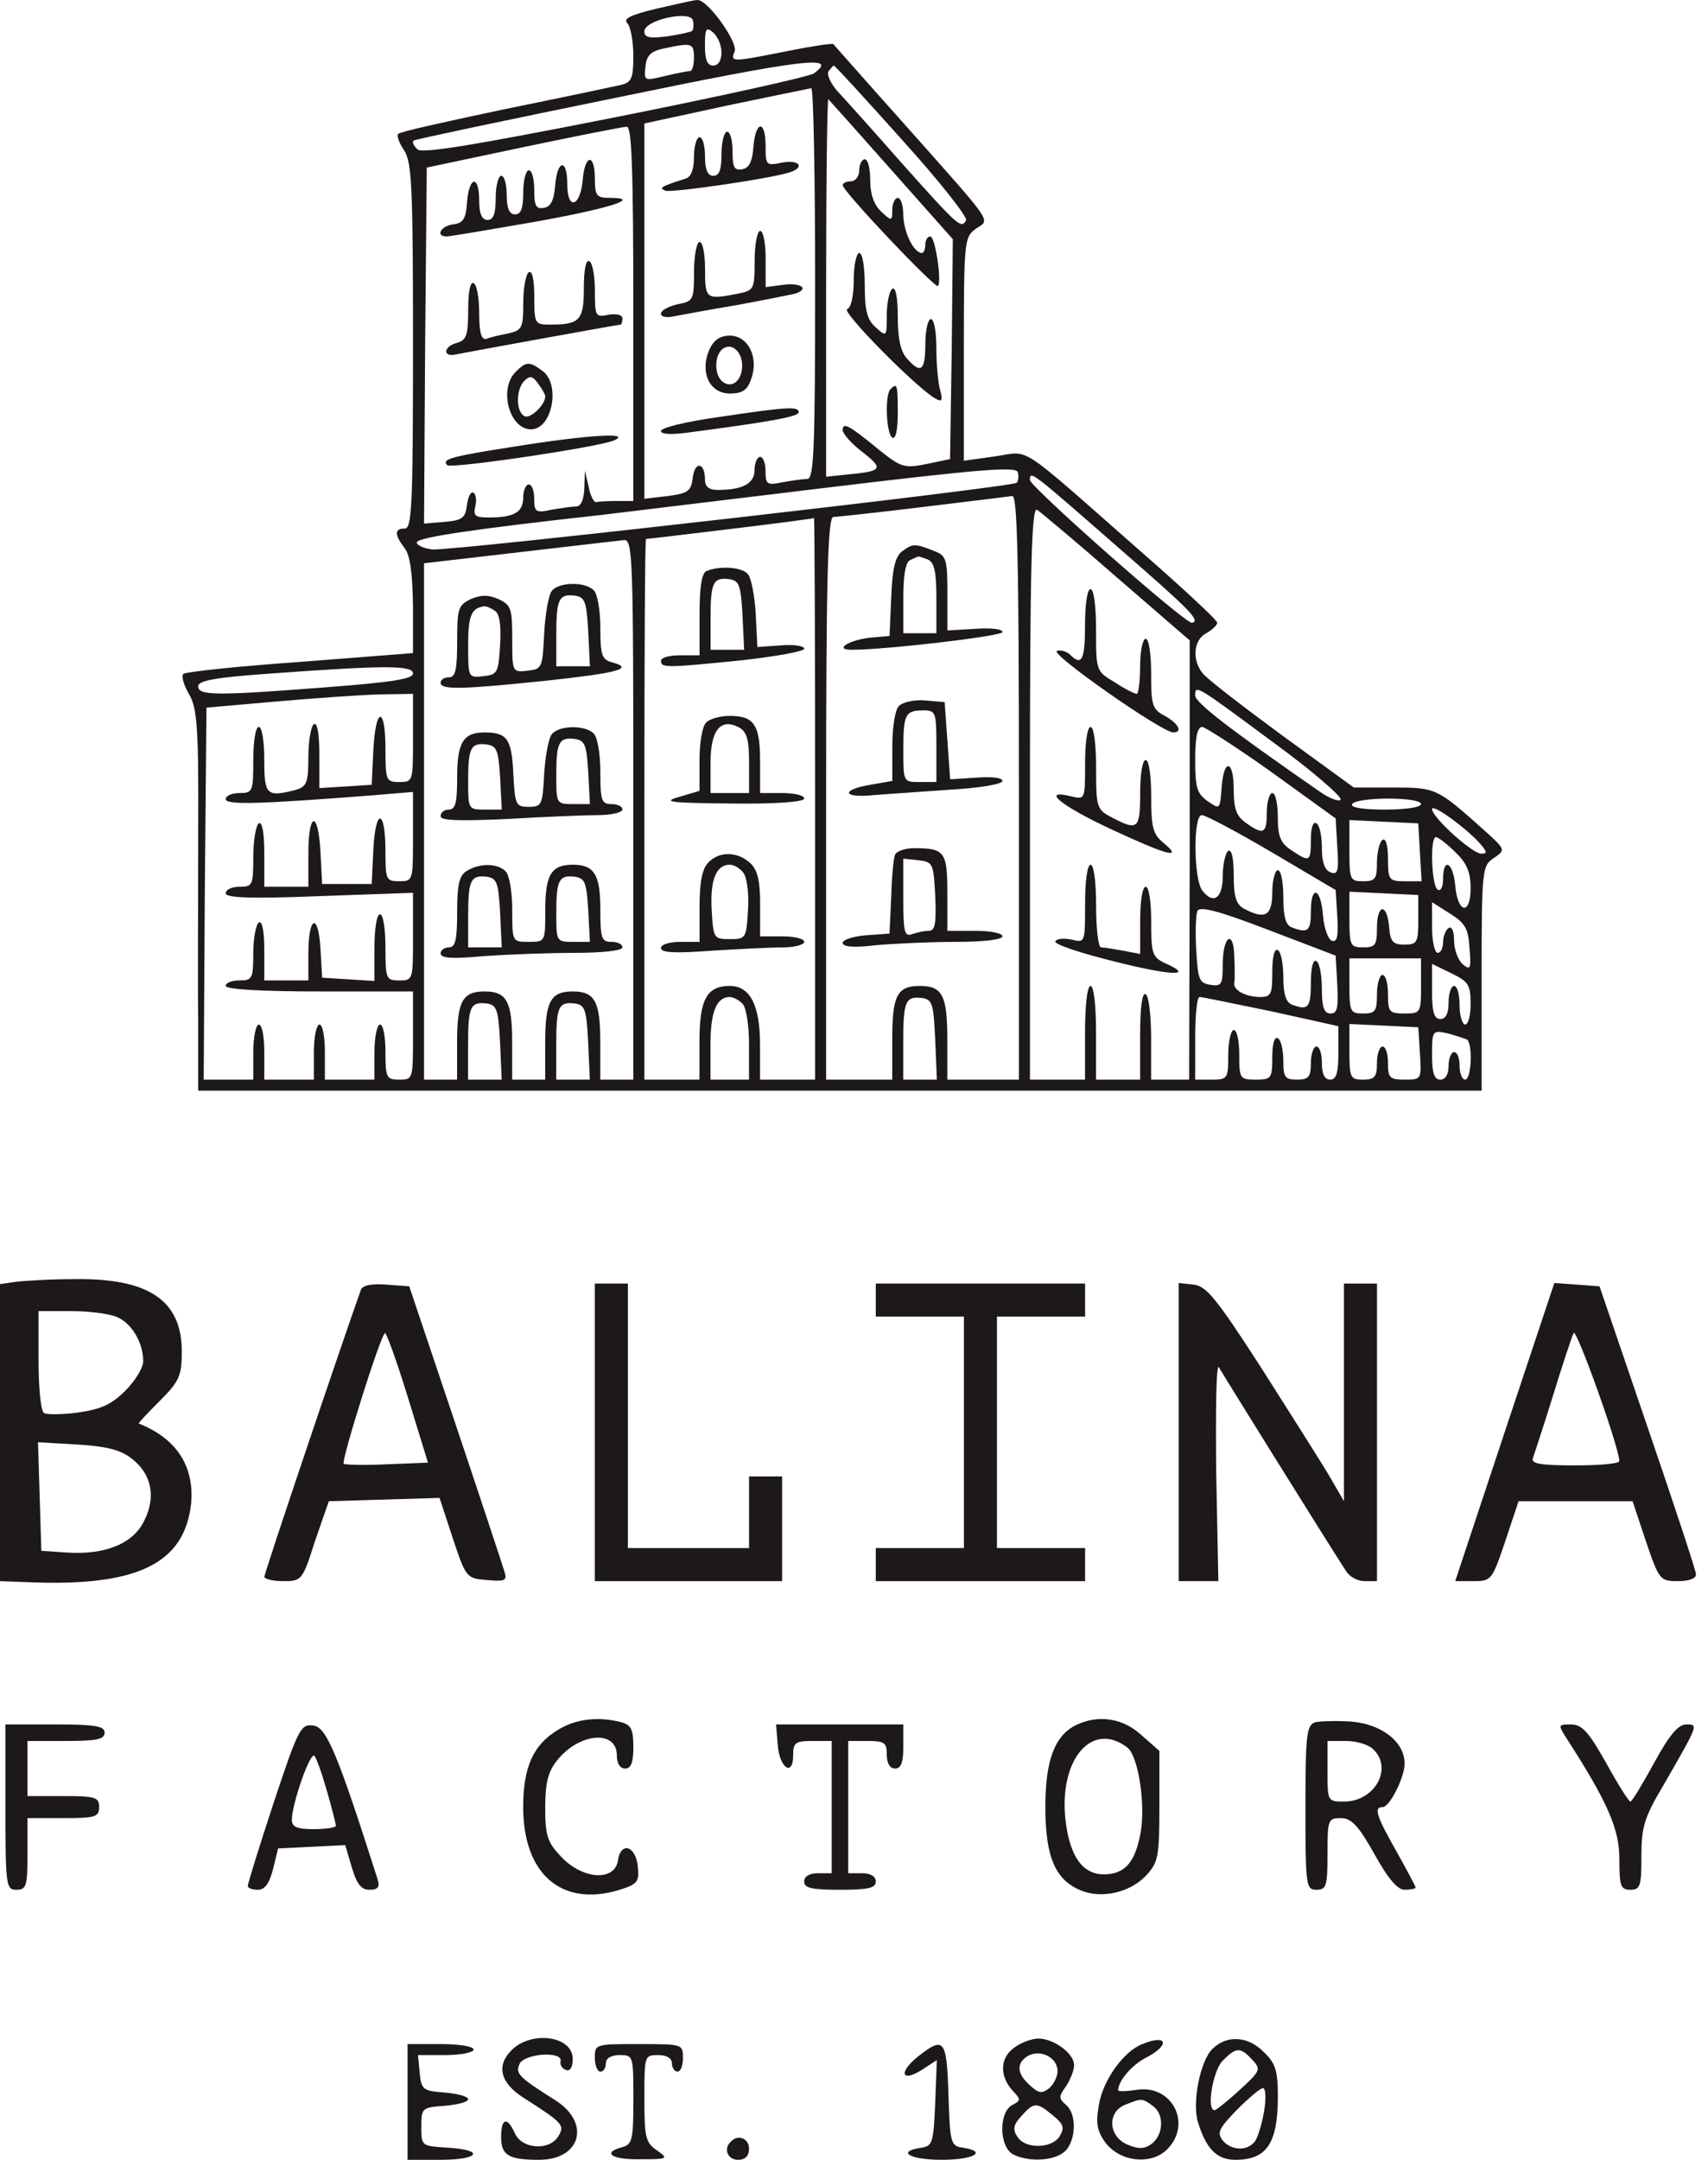
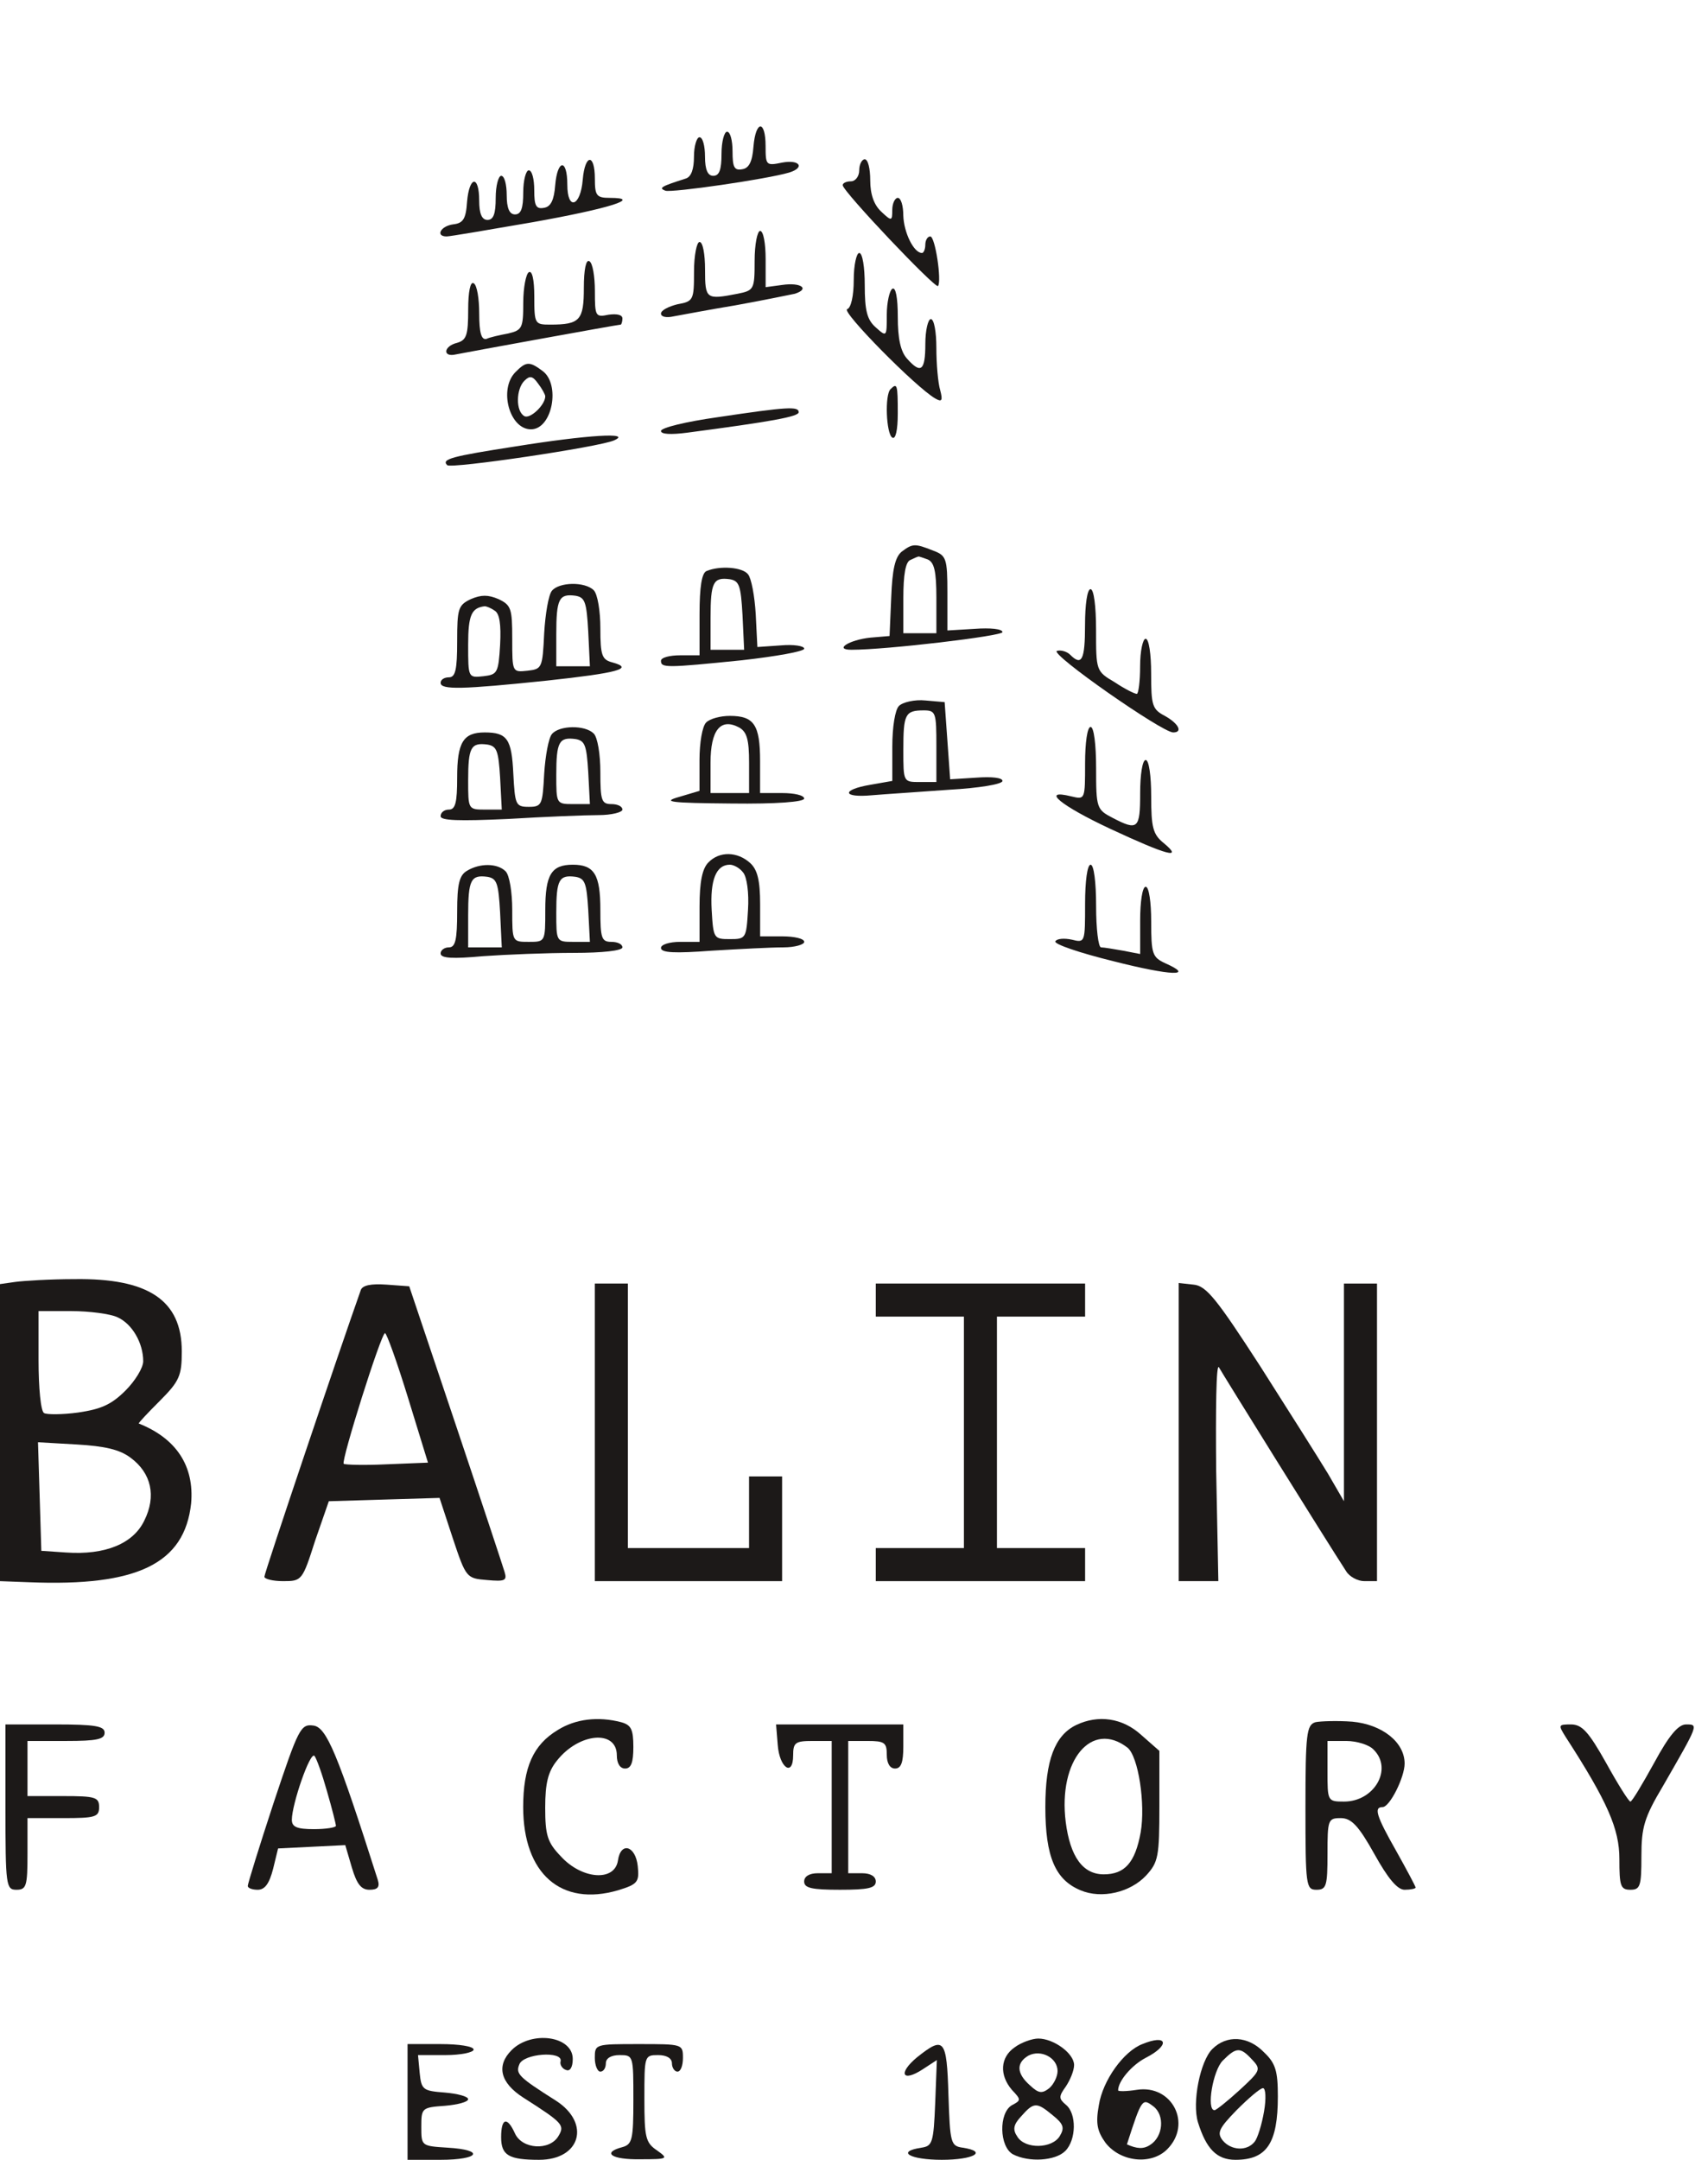
<svg xmlns="http://www.w3.org/2000/svg" width="72" height="91" viewBox="0 0 72 91" fill="none">
-   <path d="M27.65 0.372C26.582 0.628 26.257 0.79 26.443 0.976C26.582 1.115 26.698 1.742 26.698 2.346C26.698 3.298 26.629 3.461 26.188 3.577C25.886 3.646 23.68 4.111 21.288 4.598C18.873 5.109 16.853 5.55 16.784 5.643C16.714 5.713 16.83 6.038 17.039 6.34C17.364 6.851 17.41 7.896 17.41 14.606C17.41 21.27 17.364 22.269 17.062 22.269C16.621 22.269 16.621 22.524 17.062 23.105C17.294 23.407 17.387 24.15 17.41 25.543V27.517L12.65 27.888C10.027 28.074 7.797 28.306 7.728 28.399C7.635 28.492 7.751 28.863 7.96 29.235C8.308 29.815 8.378 30.581 8.355 35.086C8.355 37.942 8.331 41.541 8.355 43.097V45.953H35.406H62.457V41.216C62.457 36.619 62.48 36.479 62.968 36.154C63.479 35.806 63.479 35.806 62.527 34.947C60.576 33.205 60.53 33.182 58.742 33.182H57.07L54.005 30.953C52.333 29.722 50.824 28.561 50.685 28.352C50.243 27.795 50.313 26.959 50.847 26.681C51.103 26.541 51.312 26.332 51.312 26.239C51.312 26.123 49.802 24.73 47.968 23.128C42.79 18.577 43.463 19.018 41.954 19.227L40.63 19.413V14.699C40.63 10.125 40.654 9.985 41.141 9.637C41.745 9.219 41.977 9.567 38.099 5.202C36.497 3.414 35.174 1.905 35.127 1.858C35.104 1.812 34.198 1.951 33.154 2.16C30.808 2.625 30.785 2.625 30.971 2.16C31.11 1.766 29.81 -0.046 29.392 0.001C29.253 0.001 28.463 0.187 27.65 0.372ZM29.183 1.301C29.113 1.348 28.626 1.464 28.115 1.533C27.372 1.626 27.163 1.58 27.163 1.324C27.163 0.837 29.113 0.419 29.206 0.86C29.253 1.023 29.229 1.232 29.183 1.301ZM30.414 2.207C30.414 2.555 30.274 2.764 30.065 2.764C29.81 2.764 29.717 2.509 29.717 1.928C29.717 1.208 29.763 1.115 30.065 1.371C30.251 1.533 30.414 1.905 30.414 2.207ZM29.253 2.416C29.253 2.741 29.183 2.996 29.09 2.996C28.974 2.996 28.509 3.089 28.022 3.205C27.163 3.414 27.14 3.414 27.209 2.81C27.256 2.323 27.441 2.16 27.976 2.044C29.16 1.789 29.253 1.812 29.253 2.416ZM34.315 3.089C34.129 3.228 30.344 4.064 25.909 4.947C19.918 6.131 17.782 6.479 17.596 6.293C17.434 6.131 17.364 5.992 17.434 5.922C17.48 5.875 21.335 5.063 26.002 4.111C33.873 2.485 35.383 2.3 34.315 3.089ZM38.053 5.922C39.609 7.64 40.816 9.173 40.723 9.289C40.514 9.637 40.421 9.567 38.076 6.944C36.892 5.597 35.661 4.227 35.336 3.879C35.034 3.553 34.849 3.159 34.918 3.019C35.011 2.88 35.127 2.764 35.15 2.764C35.197 2.764 36.497 4.18 38.053 5.922ZM34.361 11.936C34.361 18.786 34.315 20.179 34.036 20.179C33.873 20.179 33.386 20.249 32.991 20.318C32.341 20.458 32.271 20.411 32.271 19.854C32.271 19.529 32.178 19.25 32.039 19.25C31.923 19.25 31.807 19.506 31.807 19.808C31.807 20.365 31.319 20.643 30.251 20.643C29.88 20.643 29.717 20.504 29.717 20.202C29.717 19.482 29.299 19.413 29.206 20.109C29.137 20.69 29.02 20.783 28.161 20.899L27.163 21.015V13.12V5.202L30.599 4.459C32.48 4.064 34.082 3.739 34.198 3.716C34.291 3.693 34.361 7.408 34.361 11.936ZM37.589 7.176L40.166 10.078L40.12 14.722L40.05 19.343L39.051 19.552C38.123 19.738 37.983 19.691 37.078 18.971C35.777 17.903 35.522 17.764 35.522 18.136C35.545 18.298 35.917 18.716 36.381 19.064C37.264 19.761 37.194 19.854 35.708 19.993L34.825 20.086V12.075C34.825 7.687 34.872 4.134 34.918 4.18C34.965 4.227 36.172 5.574 37.589 7.176ZM26.698 13.213V21.108H26.002C25.63 21.108 25.235 21.131 25.143 21.154C25.05 21.201 24.887 20.899 24.818 20.527L24.655 19.831L24.632 20.574C24.609 21.061 24.492 21.34 24.284 21.34C24.121 21.34 23.633 21.41 23.239 21.479C22.588 21.619 22.519 21.572 22.519 21.015C22.519 20.69 22.426 20.411 22.287 20.411C22.171 20.411 22.054 20.667 22.054 20.968C22.054 21.572 21.683 21.804 20.615 21.804C20.034 21.804 19.941 21.735 20.034 21.34C20.104 21.085 20.058 20.829 19.965 20.759C19.849 20.69 19.732 20.922 19.686 21.27C19.616 21.828 19.5 21.921 18.734 21.99L17.875 22.06L17.921 14.56L17.991 7.06L22.054 6.201C24.284 5.736 26.257 5.341 26.42 5.341C26.629 5.318 26.698 7.036 26.698 13.213ZM42.859 20.341C42.674 20.527 19.059 23.221 18.223 23.151C17.852 23.105 17.55 22.965 17.573 22.849C17.619 22.64 19.965 22.292 25.421 21.688C26.188 21.595 30.414 21.085 34.825 20.55C41.373 19.761 42.859 19.645 42.906 19.9C42.952 20.063 42.929 20.272 42.859 20.341ZM47.155 23.081C50.174 25.705 50.638 26.17 50.243 26.239C49.965 26.286 43.417 20.504 43.417 20.225C43.417 19.808 43.463 19.854 47.155 23.081ZM42.952 33.182V45.489H41.443H39.934V43.794C39.934 41.936 39.725 41.541 38.773 41.541C37.821 41.541 37.612 41.936 37.612 43.794V45.489H36.219H34.825V33.647C34.825 24.335 34.895 21.804 35.127 21.781C35.267 21.781 36.985 21.595 38.889 21.363C40.816 21.131 42.511 20.922 42.674 20.899C42.883 20.876 42.952 23.476 42.952 33.182ZM47.062 24.312L50.151 26.982V36.224L50.127 45.489H49.338H48.525V43.77C48.525 42.818 48.432 41.959 48.293 41.89C48.154 41.797 48.061 42.424 48.061 43.608V45.489H47.132H46.203V43.515C46.203 42.354 46.11 41.541 45.971 41.541C45.832 41.541 45.739 42.354 45.739 43.515V45.489H44.578H43.417V33.391C43.417 23.801 43.486 21.34 43.719 21.479C43.858 21.572 45.39 22.849 47.062 24.312ZM34.361 33.647V45.489H33.2H32.039V44.026C32.039 42.354 31.621 41.541 30.762 41.541C29.787 41.541 29.485 42.122 29.485 43.886V45.489H28.324H27.163V34.111C27.163 27.842 27.186 22.733 27.232 22.71C27.256 22.71 28.858 22.524 30.762 22.292C32.689 22.06 34.268 21.851 34.315 21.828C34.338 21.828 34.361 27.122 34.361 33.647ZM26.698 34.111V45.489H26.002H25.305V43.91C25.305 42.191 25.073 41.773 24.144 41.773C23.215 41.773 22.983 42.191 22.983 43.91V45.489H22.287H21.59V43.91C21.59 42.191 21.358 41.773 20.429 41.773C19.5 41.773 19.268 42.191 19.268 43.91V45.489H18.571H17.875V34.622V23.732L21.892 23.267C24.075 23.012 26.071 22.78 26.304 22.756C26.675 22.733 26.698 23.43 26.698 34.111ZM17.41 28.376C17.41 28.608 16.505 28.747 13.765 28.956C8.982 29.328 8.355 29.304 8.355 28.91C8.355 28.677 9.098 28.538 11.443 28.376C16.226 28.027 17.41 28.027 17.41 28.376ZM53.703 31.301C55.329 32.486 56.583 33.577 56.513 33.693C56.443 33.786 56.048 33.647 55.654 33.368C51.869 30.744 50.383 29.606 50.383 29.304C50.383 28.84 50.383 28.84 53.703 31.301ZM17.41 31.092C17.41 32.927 17.41 32.95 16.83 32.95C16.273 32.95 16.249 32.88 16.249 31.557C16.249 29.722 15.831 29.769 15.739 31.603L15.669 33.066L14.578 33.136L13.463 33.205V31.789C13.463 30.907 13.37 30.419 13.231 30.512C13.115 30.581 12.999 31.209 12.999 31.882C12.999 32.973 12.929 33.136 12.488 33.275C11.234 33.6 11.141 33.507 11.141 32.021C11.141 31.255 11.048 30.628 10.909 30.628C10.77 30.628 10.677 31.255 10.677 32.021C10.677 33.345 10.653 33.414 10.096 33.414C9.771 33.414 9.516 33.531 9.516 33.67C9.516 33.925 10.955 33.879 15.739 33.507L17.41 33.368V35.249C17.41 37.106 17.41 37.13 16.83 37.13C16.273 37.13 16.249 37.06 16.249 35.876C16.249 34.065 15.831 34.018 15.739 35.783L15.669 37.246H14.624H13.579L13.509 35.899C13.417 34.134 12.999 34.181 12.999 35.968V37.362H12.07H11.141V35.945C11.141 35.086 11.048 34.599 10.909 34.691C10.793 34.761 10.677 35.411 10.677 36.108C10.677 37.292 10.653 37.362 10.096 37.362C9.771 37.362 9.516 37.478 9.516 37.64C9.516 37.826 10.56 37.873 13.463 37.757L17.41 37.617V39.452C17.41 41.286 17.41 41.309 16.83 41.309C16.273 41.309 16.249 41.239 16.249 39.916C16.249 39.15 16.157 38.523 16.017 38.523C15.878 38.523 15.785 39.15 15.785 39.939V41.332L14.694 41.263L13.579 41.193L13.509 39.962C13.417 38.43 12.999 38.592 12.999 40.171V41.309H12.07H11.141V40.009C11.141 39.219 11.048 38.778 10.909 38.871C10.793 38.941 10.677 39.521 10.677 40.171C10.677 41.239 10.63 41.309 10.096 41.309C9.771 41.309 9.516 41.402 9.516 41.541C9.516 41.681 10.979 41.773 13.463 41.773H17.41V43.631C17.41 45.465 17.41 45.489 16.83 45.489C16.296 45.489 16.249 45.419 16.249 44.328C16.249 43.678 16.157 43.167 16.017 43.167C15.901 43.167 15.785 43.678 15.785 44.328V45.489H14.74H13.695V44.328C13.695 43.678 13.602 43.167 13.463 43.167C13.347 43.167 13.231 43.678 13.231 44.328V45.489H12.186H11.141V44.328C11.141 43.678 11.048 43.167 10.909 43.167C10.793 43.167 10.677 43.678 10.677 44.328V45.489H9.632H8.587L8.633 37.64L8.703 29.815L11.605 29.56C13.208 29.421 15.158 29.281 15.971 29.258L17.41 29.235V31.092ZM53.633 32.555L56.304 34.483L56.373 35.69C56.443 36.688 56.397 36.874 56.095 36.758C55.839 36.665 55.723 36.317 55.723 35.736C55.723 35.225 55.63 34.761 55.491 34.691C55.352 34.599 55.259 34.877 55.259 35.365C55.259 36.317 55.212 36.34 54.446 35.829C53.982 35.527 53.866 35.249 53.866 34.436C53.866 33.879 53.773 33.414 53.633 33.414C53.517 33.414 53.401 33.786 53.401 34.227C53.401 35.133 53.262 35.202 52.519 34.668C52.124 34.39 52.008 34.088 52.008 33.275C52.008 31.998 51.59 31.928 51.497 33.182C51.428 34.111 51.428 34.111 50.917 33.763C50.452 33.438 50.383 33.182 50.383 31.998C50.383 31.046 50.476 30.628 50.685 30.628C50.824 30.651 52.171 31.51 53.633 32.555ZM59.903 33.879C59.903 34.018 59.23 34.111 58.37 34.111C57.418 34.111 56.907 34.018 57 33.879C57.07 33.739 57.767 33.647 58.533 33.647C59.299 33.647 59.903 33.739 59.903 33.879ZM62.457 35.62C62.689 35.899 62.689 35.968 62.434 35.968C62.039 35.945 60.367 34.436 60.367 34.088C60.367 33.832 61.923 34.97 62.457 35.62ZM53.633 35.922L56.304 37.501L56.373 38.616C56.42 39.452 56.373 39.707 56.141 39.637C55.979 39.568 55.816 39.103 55.77 38.569C55.677 37.385 55.259 37.269 55.259 38.407C55.259 39.219 55.143 39.335 54.469 39.08C54.191 38.987 54.098 38.616 54.098 37.803C54.098 37.176 54.005 36.665 53.866 36.665C53.75 36.665 53.633 37.083 53.633 37.594C53.633 38.592 53.332 38.755 52.449 38.291C52.101 38.105 52.008 37.78 52.008 36.874C52.008 36.154 51.915 35.76 51.776 35.852C51.66 35.922 51.544 36.41 51.544 36.921C51.544 37.849 51.149 38.128 50.685 37.524C50.313 37.06 50.29 34.343 50.661 34.343C50.824 34.343 52.171 35.063 53.633 35.922ZM59.856 35.899L59.926 37.13H59.23C58.556 37.13 58.51 37.083 58.51 36.178C58.51 35.62 58.417 35.295 58.278 35.388C58.161 35.458 58.045 35.899 58.045 36.34C58.045 37.037 57.976 37.13 57.465 37.13C56.907 37.13 56.884 37.06 56.884 35.852V34.552L58.347 34.622L59.787 34.691L59.856 35.899ZM61.343 35.899C61.83 36.363 61.993 36.735 61.993 37.431C61.993 38.592 61.435 38.476 61.343 37.292C61.25 36.317 60.832 36.108 60.832 37.037C60.832 37.362 60.739 37.571 60.599 37.478C60.344 37.315 60.274 35.272 60.53 35.272C60.623 35.272 60.994 35.551 61.343 35.899ZM59.787 38.755C59.787 39.707 59.74 39.8 59.206 39.8C58.719 39.8 58.603 39.684 58.556 39.034C58.463 38.035 58.045 38.082 58.045 39.103C58.045 39.823 57.976 39.916 57.465 39.916C56.931 39.916 56.884 39.846 56.884 38.755V37.571L58.347 37.64L59.787 37.71V38.755ZM56.373 41.495C56.42 42.47 56.373 42.702 56.095 42.702C55.816 42.702 55.723 42.447 55.723 41.681C55.723 41.1 55.63 40.566 55.491 40.496C55.352 40.404 55.259 40.775 55.259 41.402C55.259 42.47 55.143 42.586 54.469 42.331C54.214 42.238 54.098 41.89 54.098 41.193C54.098 40.636 54.005 40.102 53.866 40.032C53.726 39.939 53.633 40.311 53.633 40.938C53.633 41.89 53.587 42.006 53.123 42.006C52.496 42.006 51.962 41.704 52.031 41.402C52.055 41.286 52.055 40.798 52.031 40.311C52.008 39.127 51.544 39.428 51.544 40.636C51.544 41.472 51.497 41.565 51.033 41.495C50.545 41.425 50.499 41.263 50.429 40.055C50.383 39.312 50.406 38.546 50.476 38.383C50.569 38.174 51.335 38.36 53.448 39.173L56.304 40.264L56.373 41.495ZM61.946 39.939C62.016 40.822 61.993 40.891 61.668 40.636C61.459 40.45 61.296 40.009 61.296 39.637C61.296 39.243 61.203 39.01 61.064 39.103C60.948 39.173 60.832 39.452 60.832 39.707C60.832 39.939 60.739 40.148 60.599 40.148C60.483 40.148 60.367 39.66 60.367 39.08V38.012L61.134 38.499C61.761 38.894 61.9 39.127 61.946 39.939ZM59.903 41.541C59.903 42.679 59.88 42.702 59.206 42.702C58.556 42.702 58.51 42.633 58.51 41.89C58.51 41.449 58.417 41.077 58.278 41.077C58.161 41.077 58.045 41.449 58.045 41.89C58.045 42.609 57.976 42.702 57.465 42.702C56.931 42.702 56.884 42.633 56.884 41.541V40.38H58.394H59.903V41.541ZM61.993 42.284C61.993 42.772 61.9 43.167 61.761 43.167C61.644 43.167 61.528 42.795 61.528 42.354C61.528 41.913 61.435 41.541 61.296 41.541C61.18 41.541 61.064 41.843 61.064 42.238C61.064 42.702 60.948 42.934 60.716 42.934C60.46 42.934 60.367 42.656 60.367 41.773V40.612L61.18 41.007C61.9 41.356 61.993 41.495 61.993 42.284ZM31.296 42.284C31.459 42.447 31.575 43.19 31.575 44.026V45.489H30.762H29.949V44.026C29.949 42.633 30.205 42.006 30.762 42.006C30.901 42.006 31.133 42.122 31.296 42.284ZM39.423 43.794L39.493 45.489H38.773H38.076V43.91C38.076 42.168 38.169 41.959 38.889 42.052C39.307 42.122 39.353 42.308 39.423 43.794ZM53.587 42.609L56.42 43.236V44.374C56.42 45.21 56.327 45.489 56.072 45.489C55.839 45.489 55.723 45.257 55.723 44.792C55.723 44.397 55.63 44.096 55.491 44.096C55.375 44.096 55.259 44.397 55.259 44.792C55.259 45.373 55.166 45.489 54.678 45.489C54.168 45.489 54.098 45.396 54.098 44.699C54.098 44.258 54.005 43.817 53.866 43.747C53.726 43.654 53.633 43.979 53.633 44.537C53.633 45.442 53.587 45.489 52.937 45.489C52.264 45.489 52.24 45.442 52.24 44.444C52.24 43.863 52.148 43.399 52.008 43.399C51.892 43.399 51.776 43.863 51.776 44.444C51.776 45.442 51.753 45.489 51.079 45.489H50.383V43.747C50.383 42.795 50.452 42.006 50.569 42.006C50.661 42.006 52.008 42.284 53.587 42.609ZM21.079 43.91L21.149 45.489H20.429H19.732V44.026C19.732 42.401 19.825 42.191 20.545 42.284C20.94 42.354 21.009 42.54 21.079 43.91ZM24.794 43.91L24.864 45.489H24.144H23.448V44.026C23.448 42.401 23.541 42.191 24.26 42.284C24.655 42.354 24.725 42.54 24.794 43.91ZM59.856 44.374C59.926 45.465 59.926 45.489 59.23 45.489C58.579 45.489 58.51 45.419 58.51 44.792C58.51 44.397 58.417 44.096 58.278 44.096C58.161 44.096 58.045 44.397 58.045 44.792C58.045 45.373 57.952 45.489 57.465 45.489C56.931 45.489 56.884 45.419 56.884 44.328V43.144L58.347 43.213L59.787 43.283L59.856 44.374ZM61.83 43.794C62.086 43.933 62.039 45.489 61.761 45.489C61.644 45.489 61.528 45.233 61.528 44.908C61.528 44.583 61.435 44.328 61.296 44.328C61.18 44.328 61.064 44.583 61.064 44.908C61.064 45.28 60.925 45.489 60.716 45.489C60.46 45.489 60.367 45.21 60.367 44.444C60.367 43.422 60.391 43.399 61.017 43.538C61.366 43.631 61.714 43.747 61.83 43.794Z" fill="#1C1918" />
  <path d="M31.762 6.177C31.716 6.804 31.576 7.083 31.298 7.129C30.949 7.199 30.88 7.037 30.88 6.386C30.88 5.922 30.787 5.55 30.648 5.55C30.531 5.55 30.415 5.968 30.415 6.479C30.415 7.153 30.323 7.408 30.067 7.408C29.835 7.408 29.719 7.153 29.719 6.595C29.719 6.154 29.626 5.783 29.486 5.783C29.37 5.783 29.254 6.154 29.254 6.595C29.254 7.129 29.138 7.454 28.906 7.524C27.884 7.849 27.745 7.919 28.047 8.035C28.326 8.128 32.343 7.547 33.271 7.269C33.945 7.06 33.713 6.711 32.969 6.851C32.296 6.99 32.273 6.967 32.273 6.154C32.273 5.04 31.855 5.063 31.762 6.177Z" fill="#1C1918" />
  <path d="M31.811 10.984C31.811 12.191 31.788 12.238 31.091 12.377C29.767 12.633 29.721 12.61 29.721 11.356C29.721 10.706 29.628 10.195 29.489 10.195C29.373 10.195 29.256 10.752 29.256 11.448C29.256 12.633 29.233 12.702 28.56 12.819C28.188 12.911 27.863 13.074 27.863 13.213C27.863 13.352 28.096 13.399 28.397 13.329C28.676 13.283 29.86 13.051 30.998 12.865C32.159 12.656 33.273 12.424 33.506 12.377C34.156 12.168 33.761 11.89 32.972 12.006L32.275 12.099V10.914C32.275 10.264 32.182 9.73 32.043 9.73C31.927 9.73 31.811 10.287 31.811 10.984Z" fill="#1C1918" />
-   <path d="M29.906 14.723C29.488 15.675 29.906 16.58 30.765 16.58C31.299 16.58 31.508 16.441 31.67 15.953C31.995 15.048 31.531 14.142 30.765 14.142C30.347 14.142 30.091 14.328 29.906 14.723ZM31.229 15.048C31.415 15.651 31.113 16.278 30.672 16.185C29.999 16.046 30.045 14.606 30.742 14.606C30.927 14.606 31.136 14.792 31.229 15.048Z" fill="#1C1918" />
  <path d="M30.255 17.578C28.931 17.764 27.863 18.02 27.863 18.159C27.863 18.298 28.281 18.321 28.978 18.229C32.507 17.764 33.668 17.555 33.668 17.369C33.668 17.114 33.204 17.137 30.255 17.578Z" fill="#1C1918" />
  <path d="M36.22 7.176C36.22 7.431 36.057 7.64 35.872 7.64C35.686 7.64 35.523 7.71 35.523 7.803C35.547 8.082 39.424 12.168 39.541 12.052C39.703 11.843 39.424 9.962 39.215 9.962C39.099 9.962 39.006 10.125 39.006 10.311C39.006 10.496 38.937 10.659 38.867 10.659C38.519 10.659 38.101 9.8 38.078 9.08C38.078 8.685 37.985 8.337 37.845 8.337C37.729 8.337 37.613 8.569 37.613 8.848C37.613 9.312 37.59 9.336 37.149 8.918C36.847 8.639 36.684 8.198 36.684 7.594C36.684 7.106 36.592 6.712 36.452 6.712C36.336 6.712 36.22 6.921 36.22 7.176Z" fill="#1C1918" />
  <path d="M35.989 11.797C35.989 12.47 35.873 12.981 35.71 13.027C35.455 13.12 38.612 16.325 39.425 16.789C39.704 16.951 39.75 16.882 39.634 16.441C39.541 16.139 39.472 15.326 39.472 14.653C39.472 14.003 39.379 13.445 39.239 13.445C39.123 13.445 39.007 13.91 39.007 14.49C39.007 15.628 38.821 15.767 38.241 15.117C37.962 14.815 37.846 14.258 37.846 13.352C37.846 12.517 37.753 12.075 37.614 12.168C37.498 12.238 37.382 12.749 37.382 13.26C37.382 14.188 37.382 14.212 36.917 13.794C36.546 13.469 36.453 13.074 36.453 12.006C36.453 11.263 36.36 10.659 36.221 10.659C36.105 10.659 35.989 11.17 35.989 11.797Z" fill="#1C1918" />
  <path d="M37.543 16.394C37.288 16.626 37.357 18.275 37.613 18.437C37.752 18.53 37.845 18.135 37.845 17.416C37.845 16.208 37.822 16.115 37.543 16.394Z" fill="#1C1918" />
  <path d="M24.565 7.571C24.472 8.709 23.915 8.894 23.915 7.78C23.915 6.665 23.497 6.712 23.404 7.803C23.357 8.43 23.218 8.709 22.939 8.755C22.591 8.825 22.521 8.662 22.521 8.012C22.521 7.548 22.429 7.176 22.289 7.176C22.173 7.176 22.057 7.594 22.057 8.105C22.057 8.778 21.964 9.034 21.709 9.034C21.477 9.034 21.36 8.778 21.36 8.221C21.36 7.78 21.268 7.408 21.128 7.408C21.012 7.408 20.896 7.826 20.896 8.337C20.896 9.01 20.803 9.266 20.548 9.266C20.316 9.266 20.2 9.01 20.2 8.453C20.2 7.362 19.782 7.408 19.689 8.5C19.642 9.219 19.526 9.405 19.108 9.452C18.574 9.521 18.342 9.962 18.829 9.962C18.969 9.962 20.594 9.684 22.475 9.359C25.726 8.778 27.096 8.337 25.703 8.337C25.145 8.337 25.076 8.244 25.076 7.524C25.076 6.456 24.658 6.479 24.565 7.571Z" fill="#1C1918" />
  <path d="M24.612 12.122C24.612 13.492 24.45 13.677 23.196 13.677C22.546 13.677 22.523 13.654 22.523 12.493C22.523 11.773 22.43 11.379 22.29 11.472C22.174 11.541 22.058 12.122 22.058 12.749C22.058 13.817 22.012 13.91 21.431 14.049C21.06 14.119 20.642 14.211 20.502 14.281C20.294 14.328 20.201 14.026 20.201 13.213C20.201 12.586 20.108 12.006 19.968 11.936C19.829 11.843 19.736 12.284 19.736 13.05C19.736 14.119 19.666 14.328 19.272 14.444C18.691 14.583 18.645 15.071 19.225 14.931C19.69 14.838 26.052 13.677 26.168 13.677C26.191 13.677 26.238 13.561 26.238 13.422C26.238 13.259 26.006 13.213 25.657 13.259C25.1 13.376 25.077 13.329 25.077 12.261C25.077 11.657 24.984 11.077 24.845 11.007C24.705 10.914 24.612 11.355 24.612 12.122Z" fill="#1C1918" />
  <path d="M21.732 15.675C21.012 16.394 21.476 18.089 22.382 18.089C23.287 18.089 23.636 16.185 22.869 15.628C22.312 15.21 22.173 15.233 21.732 15.675ZM22.985 16.696C22.985 17.068 22.335 17.671 22.103 17.532C21.732 17.323 21.755 16.394 22.103 16.046C22.335 15.814 22.451 15.837 22.684 16.162C22.846 16.371 22.985 16.627 22.985 16.696Z" fill="#1C1918" />
  <path d="M21.731 18.809C19.038 19.227 18.596 19.343 18.852 19.599C19.014 19.761 25.284 18.832 25.887 18.554C26.677 18.206 24.773 18.322 21.731 18.809Z" fill="#1C1918" />
  <path d="M38.01 23.244C37.731 23.476 37.615 23.987 37.569 25.171L37.499 26.797L36.686 26.866C35.804 26.959 35.13 27.377 35.897 27.377C37.383 27.377 42.259 26.797 42.259 26.634C42.259 26.495 41.725 26.448 41.098 26.495L39.937 26.564V24.985C39.937 23.522 39.891 23.406 39.333 23.197C38.567 22.895 38.474 22.895 38.01 23.244ZM39.101 23.569C39.38 23.685 39.473 24.056 39.473 25.194V26.68H38.776H38.08V25.194C38.08 24.219 38.172 23.662 38.381 23.592C38.521 23.522 38.683 23.453 38.706 23.453C38.73 23.43 38.892 23.499 39.101 23.569Z" fill="#1C1918" />
  <path d="M37.894 29.745C37.731 29.908 37.615 30.628 37.615 31.464V32.903L36.686 33.066C35.456 33.275 35.502 33.623 36.756 33.507C37.29 33.461 38.753 33.368 40.007 33.275C41.261 33.205 42.259 33.043 42.259 32.903C42.259 32.764 41.795 32.718 41.168 32.764L40.053 32.834L39.937 31.208L39.821 29.583L39.008 29.513C38.567 29.467 38.056 29.583 37.894 29.745ZM39.473 31.441V32.95H38.776C38.08 32.95 38.08 32.95 38.08 31.603C38.08 30.094 38.149 29.931 38.939 29.931C39.45 29.931 39.473 30.024 39.473 31.441Z" fill="#1C1918" />
-   <path d="M37.729 36.015C37.66 36.178 37.59 36.99 37.567 37.826L37.497 39.336L36.522 39.405C35.965 39.452 35.523 39.591 35.523 39.73C35.523 39.893 35.988 39.939 36.94 39.823C37.729 39.754 39.262 39.684 40.307 39.684C41.444 39.684 42.257 39.591 42.257 39.452C42.257 39.312 41.746 39.219 41.096 39.219H39.935V37.617C39.935 35.876 39.819 35.736 38.519 35.736C38.147 35.736 37.776 35.876 37.729 36.015ZM39.424 37.757C39.471 38.918 39.424 39.219 39.146 39.219C38.96 39.219 38.658 39.289 38.449 39.359C38.124 39.475 38.078 39.266 38.078 37.826V36.178L38.728 36.247C39.331 36.317 39.355 36.387 39.424 37.757Z" fill="#1C1918" />
  <path d="M45.739 26.332C45.739 27.819 45.6 28.074 45.112 27.586C44.973 27.447 44.718 27.377 44.555 27.424C44.23 27.54 48.99 30.86 49.454 30.86C49.872 30.86 49.687 30.489 49.106 30.164C48.572 29.885 48.526 29.723 48.526 28.376C48.526 27.563 48.433 26.913 48.293 26.913C48.177 26.913 48.061 27.424 48.061 28.074C48.061 28.701 47.992 29.235 47.922 29.235C47.829 29.235 47.411 29.026 46.993 28.747C46.204 28.283 46.204 28.26 46.204 26.541C46.204 25.543 46.111 24.823 45.971 24.823C45.832 24.823 45.739 25.473 45.739 26.332Z" fill="#1C1918" />
  <path d="M45.741 32.16C45.741 33.693 45.741 33.693 45.161 33.554C43.837 33.229 44.72 33.948 46.809 34.924C49.201 36.038 49.898 36.224 49.062 35.527C48.597 35.156 48.528 34.854 48.528 33.554C48.528 32.694 48.435 32.021 48.296 32.021C48.156 32.021 48.063 32.648 48.063 33.414C48.063 34.924 47.971 35.017 46.902 34.459C46.229 34.111 46.206 34.041 46.206 32.37C46.206 31.371 46.113 30.628 45.974 30.628C45.834 30.628 45.741 31.301 45.741 32.16Z" fill="#1C1918" />
  <path d="M45.741 38.082C45.741 39.707 45.741 39.73 45.184 39.591C44.859 39.522 44.557 39.545 44.487 39.661C44.418 39.777 45.509 40.148 46.926 40.497C49.387 41.124 50.385 41.147 49.132 40.59C48.574 40.334 48.528 40.195 48.528 38.825C48.528 38.012 48.435 37.362 48.296 37.362C48.156 37.362 48.063 37.989 48.063 38.778V40.195L47.344 40.056C46.949 39.986 46.531 39.916 46.415 39.916C46.299 39.916 46.206 39.127 46.206 38.175C46.206 37.176 46.113 36.433 45.974 36.433C45.834 36.433 45.741 37.13 45.741 38.082Z" fill="#1C1918" />
  <path d="M29.791 24.057C29.582 24.127 29.489 24.73 29.489 25.891V27.61H28.676C28.235 27.61 27.863 27.703 27.863 27.842C27.863 28.144 28.072 28.144 31.277 27.819C32.716 27.656 33.901 27.447 33.901 27.331C33.901 27.215 33.459 27.145 32.925 27.192L31.927 27.261L31.857 25.868C31.811 25.102 31.671 24.359 31.532 24.196C31.3 23.895 30.348 23.825 29.791 24.057ZM31.3 25.915L31.369 27.378H30.65H29.953V26.031C29.953 24.521 30.069 24.312 30.766 24.405C31.16 24.475 31.23 24.661 31.3 25.915Z" fill="#1C1918" />
  <path d="M29.766 30.442C29.603 30.605 29.487 31.301 29.487 32.021V33.321L28.628 33.577C27.885 33.786 28.233 33.832 30.834 33.855C32.738 33.879 33.899 33.786 33.899 33.646C33.899 33.507 33.481 33.414 32.97 33.414H32.041V32.067C32.041 30.535 31.786 30.163 30.764 30.163C30.369 30.163 29.928 30.279 29.766 30.442ZM31.577 32.137V33.414H30.764H29.952V32.137C29.952 30.767 30.369 30.233 31.159 30.651C31.484 30.837 31.577 31.162 31.577 32.137Z" fill="#1C1918" />
  <path d="M29.86 36.34C29.605 36.596 29.489 37.153 29.489 38.198V39.684H28.676C28.212 39.684 27.863 39.8 27.863 39.939C27.863 40.148 28.444 40.172 30 40.056C31.16 39.986 32.507 39.916 33.018 39.916C33.506 39.916 33.901 39.8 33.901 39.684C33.901 39.545 33.483 39.452 32.972 39.452H32.043V38.105C32.043 37.083 31.927 36.642 31.625 36.364C31.091 35.876 30.325 35.853 29.86 36.34ZM31.323 36.758C31.486 36.944 31.578 37.617 31.532 38.337C31.462 39.545 31.439 39.568 30.766 39.568C30.092 39.568 30.069 39.545 30 38.337C29.93 37.083 30.185 36.433 30.766 36.433C30.928 36.433 31.184 36.572 31.323 36.758Z" fill="#1C1918" />
  <path d="M23.265 24.892C23.125 25.055 22.986 25.868 22.94 26.68C22.87 28.143 22.847 28.19 22.243 28.259C21.593 28.329 21.593 28.329 21.593 26.913C21.593 25.635 21.546 25.496 21.012 25.241C20.571 25.055 20.293 25.055 19.851 25.241C19.317 25.496 19.271 25.635 19.271 27.029C19.271 28.213 19.201 28.538 18.922 28.538C18.737 28.538 18.574 28.631 18.574 28.77C18.574 29.072 19.48 29.049 23.056 28.677C26.051 28.352 26.748 28.166 25.819 27.911C25.378 27.795 25.308 27.632 25.308 26.471C25.308 25.752 25.192 25.032 25.029 24.869C24.658 24.498 23.567 24.521 23.265 24.892ZM24.797 26.611L24.867 28.073H24.147H23.45V26.727C23.45 25.217 23.567 25.008 24.263 25.101C24.658 25.171 24.727 25.357 24.797 26.611ZM20.85 25.728C21.059 25.844 21.128 26.309 21.082 27.168C21.012 28.352 20.966 28.422 20.385 28.491C19.735 28.561 19.735 28.561 19.735 27.168C19.735 25.914 19.875 25.612 20.432 25.543C20.502 25.543 20.687 25.612 20.85 25.728Z" fill="#1C1918" />
  <path d="M23.265 30.93C23.125 31.093 22.986 31.859 22.94 32.602C22.87 33.902 22.847 33.995 22.289 33.995C21.732 33.995 21.709 33.902 21.639 32.602C21.57 31.139 21.384 30.86 20.432 30.86C19.526 30.86 19.271 31.278 19.271 32.764C19.271 33.809 19.201 34.111 18.922 34.111C18.737 34.111 18.574 34.227 18.574 34.39C18.574 34.576 19.34 34.599 21.407 34.506C22.94 34.413 24.681 34.343 25.238 34.343C25.772 34.343 26.237 34.227 26.237 34.111C26.237 33.972 26.028 33.879 25.772 33.879C25.354 33.879 25.308 33.717 25.308 32.532C25.308 31.789 25.192 31.07 25.029 30.907C24.658 30.535 23.567 30.559 23.265 30.93ZM24.797 32.532L24.867 33.879H24.147C23.45 33.879 23.45 33.856 23.45 32.648C23.45 31.255 23.567 31.046 24.263 31.139C24.658 31.209 24.727 31.395 24.797 32.532ZM21.082 32.764L21.152 34.111H20.432C19.735 34.111 19.735 34.088 19.735 32.881C19.735 31.487 19.851 31.278 20.548 31.371C20.943 31.441 21.012 31.627 21.082 32.764Z" fill="#1C1918" />
  <path d="M19.689 36.688C19.364 36.874 19.271 37.246 19.271 38.407C19.271 39.591 19.201 39.916 18.922 39.916C18.737 39.916 18.574 40.032 18.574 40.171C18.574 40.38 19.085 40.404 20.362 40.287C21.337 40.218 23.056 40.148 24.193 40.148C25.401 40.148 26.237 40.055 26.237 39.916C26.237 39.777 26.028 39.684 25.772 39.684C25.354 39.684 25.308 39.521 25.308 38.337C25.308 36.851 25.053 36.433 24.147 36.433C23.241 36.433 22.986 36.851 22.986 38.337C22.986 39.684 22.986 39.684 22.289 39.684C21.593 39.684 21.593 39.684 21.593 38.337C21.593 37.594 21.477 36.874 21.314 36.712C20.966 36.363 20.223 36.363 19.689 36.688ZM21.082 38.453L21.152 39.916H20.432H19.735V38.569C19.735 37.06 19.851 36.851 20.548 36.944C20.943 37.013 21.012 37.199 21.082 38.453ZM24.797 38.337L24.867 39.684H24.147C23.45 39.684 23.45 39.66 23.45 38.453C23.45 37.06 23.567 36.851 24.263 36.944C24.658 37.013 24.727 37.199 24.797 38.337Z" fill="#1C1918" />
  <path d="M0.65 54.011L0 54.103V60.373V66.619L1.231 66.665C5.805 66.851 7.779 65.876 8.057 63.345C8.197 61.766 7.43 60.605 5.851 59.978C5.828 59.955 6.223 59.537 6.734 59.026C7.57 58.19 7.663 57.958 7.663 56.936C7.663 54.777 6.246 53.848 3.135 53.894C2.113 53.894 0.998 53.964 0.65 54.011ZM4.946 55.497C5.573 55.775 6.037 56.588 6.037 57.354C6.037 57.633 5.689 58.19 5.294 58.585C4.69 59.189 4.249 59.374 3.297 59.514C2.624 59.606 1.974 59.606 1.858 59.537C1.718 59.467 1.625 58.469 1.625 57.308V55.241H3.019C3.762 55.241 4.644 55.357 4.946 55.497ZM5.503 61.418C6.385 62.068 6.594 63.043 6.084 64.065C5.619 65.04 4.435 65.528 2.786 65.412L1.742 65.342L1.672 63.043L1.602 60.767L3.228 60.86C4.412 60.93 5.039 61.069 5.503 61.418Z" fill="#1C1918" />
  <path d="M15.208 54.358C14.302 56.913 11.145 66.27 11.145 66.433C11.145 66.526 11.493 66.619 11.934 66.619C12.723 66.619 12.747 66.595 13.281 64.924L13.861 63.252L16.183 63.182L18.529 63.112L19.086 64.808C19.643 66.479 19.666 66.503 20.525 66.572C21.292 66.642 21.384 66.595 21.268 66.224C21.199 65.992 20.27 63.182 19.202 60.001L17.251 54.196L16.299 54.126C15.649 54.08 15.278 54.15 15.208 54.358ZM17.205 58.91L18.041 61.626L16.299 61.696C15.347 61.742 14.535 61.719 14.488 61.673C14.372 61.557 16.067 56.17 16.23 56.17C16.299 56.17 16.741 57.4 17.205 58.91Z" fill="#1C1918" />
  <path d="M25.074 60.349V66.619H29.022H32.969V64.413V62.207H32.272H31.576V63.716V65.225H29.022H26.467V59.653V54.08H25.771H25.074V60.349Z" fill="#1C1918" />
  <path d="M36.918 54.776V55.473H38.776H40.633V60.349V65.225H38.776H36.918V65.922V66.619H41.33H45.742V65.922V65.225H43.884H42.026V60.349V55.473H43.884H45.742V54.776V54.08H41.33H36.918V54.776Z" fill="#1C1918" />
  <path d="M49.688 60.326V66.619H50.523H51.359L51.267 61.951C51.243 59.397 51.267 57.424 51.383 57.609C51.522 57.865 55.957 64.993 56.746 66.201C56.886 66.433 57.234 66.619 57.513 66.619H58.047V60.349V54.08H57.35H56.654V58.654V63.252L55.98 62.091C55.585 61.441 54.308 59.42 53.124 57.563C51.29 54.73 50.849 54.173 50.314 54.126L49.688 54.057V60.326Z" fill="#1C1918" />
-   <path d="M63.434 60.326L61.344 66.619H62.11C62.876 66.619 62.9 66.572 63.457 64.924L64.014 63.252H66.406H68.821L69.378 64.924C69.935 66.572 69.982 66.619 70.725 66.619C71.212 66.619 71.514 66.503 71.491 66.317C71.491 66.177 70.562 63.368 69.448 60.117L67.427 54.196L66.475 54.126L65.523 54.057L63.434 60.326ZM68.263 61.557C68.263 61.673 67.427 61.742 66.382 61.742C64.966 61.742 64.525 61.673 64.618 61.441C64.664 61.301 65.059 60.117 65.454 58.84C65.848 57.563 66.243 56.355 66.336 56.17C66.429 55.891 68.24 60.93 68.263 61.557Z" fill="#1C1918" />
  <path d="M23.517 72.888C22.473 73.515 22.055 74.467 22.055 76.139C22.055 78.949 23.657 80.342 26.049 79.645C26.884 79.39 26.954 79.297 26.884 78.624C26.792 77.764 26.165 77.579 26.049 78.391C25.909 79.297 24.516 79.181 23.634 78.206C23.076 77.625 22.983 77.323 22.983 76.162C22.983 75.141 23.1 74.653 23.471 74.189C24.4 73.004 26.002 72.865 26.002 73.957C26.002 74.305 26.141 74.514 26.35 74.514C26.606 74.514 26.699 74.258 26.699 73.608C26.699 72.865 26.606 72.679 26.188 72.563C25.213 72.308 24.261 72.424 23.517 72.888Z" fill="#1C1918" />
  <path d="M45.367 72.68C44.461 73.121 44.066 74.166 44.066 76.139C44.066 78.229 44.484 79.204 45.553 79.646C46.435 80.017 47.642 79.739 48.316 79.019C48.827 78.461 48.873 78.229 48.873 76.093V73.771L48.107 73.098C47.317 72.378 46.295 72.238 45.367 72.68ZM47.526 73.632C47.991 74.003 48.292 76.023 48.084 77.207C47.851 78.485 47.41 78.972 46.528 78.972C45.645 78.972 45.111 78.229 44.925 76.766C44.6 74.166 46.017 72.471 47.526 73.632Z" fill="#1C1918" />
  <path d="M55.449 72.563C55.078 72.679 55.031 73.051 55.031 76.162C55.031 79.46 55.054 79.622 55.496 79.622C55.914 79.622 55.96 79.46 55.96 78.113C55.96 76.673 55.983 76.603 56.517 76.603C56.959 76.603 57.26 76.905 57.934 78.113C58.514 79.158 58.909 79.622 59.211 79.622C59.466 79.622 59.675 79.576 59.675 79.529C59.675 79.483 59.304 78.786 58.862 77.997C58.003 76.487 57.91 76.139 58.282 76.139C58.584 76.139 59.211 74.885 59.211 74.305C59.211 73.399 58.259 72.656 57.005 72.54C56.378 72.493 55.658 72.517 55.449 72.563ZM57.91 73.724C58.723 74.537 57.934 75.907 56.657 75.907C55.96 75.907 55.96 75.884 55.96 74.63V73.353H56.749C57.191 73.353 57.725 73.515 57.91 73.724Z" fill="#1C1918" />
  <path d="M0.23 76.139C0.23 79.46 0.254 79.622 0.695 79.622C1.113 79.622 1.159 79.46 1.159 78.113V76.603H2.669C4.015 76.603 4.178 76.557 4.178 76.139C4.178 75.721 4.015 75.675 2.669 75.675H1.159V74.514V73.353H2.785C4.085 73.353 4.41 73.283 4.41 73.004C4.41 72.726 4.015 72.656 2.32 72.656H0.23V76.139Z" fill="#1C1918" />
  <path d="M11.537 75.953C10.933 77.788 10.445 79.367 10.445 79.46C10.445 79.552 10.631 79.622 10.863 79.622C11.165 79.622 11.351 79.367 11.513 78.74L11.722 77.881L13.139 77.811L14.555 77.741L14.834 78.693C15.043 79.39 15.229 79.622 15.577 79.622C15.925 79.622 16.018 79.506 15.925 79.204C14.23 73.887 13.766 72.772 13.209 72.703C12.674 72.633 12.582 72.819 11.537 75.953ZM13.789 75.489C13.998 76.209 14.161 76.859 14.161 76.929C14.161 76.998 13.742 77.068 13.232 77.068C12.512 77.068 12.303 76.975 12.303 76.673C12.303 76.023 13.069 73.794 13.255 73.98C13.348 74.096 13.58 74.746 13.789 75.489Z" fill="#1C1918" />
  <path d="M32.785 73.515C32.854 74.49 33.435 74.885 33.435 73.956C33.435 73.422 33.528 73.353 34.247 73.353H35.06V76.139V78.925H34.48C34.108 78.925 33.899 79.065 33.899 79.274C33.899 79.552 34.224 79.622 35.408 79.622C36.593 79.622 36.918 79.552 36.918 79.274C36.918 79.065 36.709 78.925 36.337 78.925H35.757V76.139V73.353H36.569C37.289 73.353 37.382 73.422 37.382 73.933C37.382 74.305 37.521 74.514 37.73 74.514C37.986 74.514 38.079 74.258 38.079 73.585V72.656H35.385H32.715L32.785 73.515Z" fill="#1C1918" />
  <path d="M65.989 73.167C67.777 75.93 68.264 77.068 68.264 78.322C68.264 79.46 68.311 79.622 68.729 79.622C69.147 79.622 69.193 79.46 69.193 78.206C69.193 76.998 69.309 76.58 70.099 75.257C71.608 72.633 71.608 72.656 71.074 72.656C70.749 72.656 70.354 73.121 69.727 74.281C69.239 75.164 68.798 75.907 68.729 75.907C68.659 75.907 68.195 75.164 67.707 74.281C66.964 72.958 66.685 72.656 66.221 72.656C65.687 72.656 65.687 72.679 65.989 73.167Z" fill="#1C1918" />
  <path d="M21.566 86.379C20.916 87.029 21.079 87.749 22.054 88.376C23.726 89.444 23.819 89.537 23.54 90.001C23.168 90.629 22.007 90.559 21.706 89.885C21.38 89.166 21.125 89.235 21.125 90.048C21.125 90.814 21.45 91 22.727 91C24.469 91 24.91 89.468 23.447 88.516C21.868 87.517 21.729 87.378 21.891 86.983C22.054 86.519 23.726 86.402 23.633 86.844C23.586 86.983 23.702 87.169 23.865 87.215C24.027 87.285 24.144 87.099 24.144 86.751C24.144 85.775 22.402 85.543 21.566 86.379Z" fill="#1C1918" />
  <path d="M42.77 86.263C42.166 86.681 42.12 87.424 42.654 88.051C43.049 88.469 43.049 88.492 42.654 88.701C42.097 89.026 42.12 90.443 42.7 90.768C43.374 91.116 44.488 91.046 44.906 90.628C45.371 90.164 45.394 89.049 44.929 88.678C44.627 88.422 44.627 88.33 44.929 87.912C45.115 87.633 45.278 87.238 45.278 87.006C45.278 86.519 44.419 85.891 43.768 85.891C43.513 85.891 43.049 86.054 42.77 86.263ZM44.581 87.261C44.581 87.494 44.419 87.819 44.233 87.981C43.931 88.213 43.792 88.213 43.42 87.865C42.84 87.354 42.84 86.913 43.35 86.611C43.885 86.333 44.581 86.704 44.581 87.261ZM44.372 89.119C44.837 89.491 44.883 89.653 44.674 90.001C44.349 90.535 43.211 90.559 42.886 90.025C42.677 89.723 42.724 89.514 43.049 89.165C43.583 88.562 43.699 88.562 44.372 89.119Z" fill="#1C1918" />
-   <path d="M48.156 86.124C47.366 86.426 46.484 87.656 46.321 88.701C46.182 89.468 46.252 89.793 46.6 90.28C47.227 91.093 48.527 91.232 49.2 90.559C50.269 89.491 49.409 87.819 47.923 88.051C47.482 88.121 47.134 88.121 47.134 88.074C47.134 87.68 47.714 87.006 48.295 86.704C49.34 86.17 49.224 85.683 48.156 86.124ZM48.62 88.748C49.108 89.119 49.038 90.025 48.481 90.373C48.202 90.559 47.923 90.536 47.505 90.35C46.716 90.002 46.669 88.98 47.436 88.678C48.132 88.399 48.156 88.399 48.62 88.748Z" fill="#1C1918" />
+   <path d="M48.156 86.124C47.366 86.426 46.484 87.656 46.321 88.701C46.182 89.468 46.252 89.793 46.6 90.28C47.227 91.093 48.527 91.232 49.2 90.559C50.269 89.491 49.409 87.819 47.923 88.051C47.482 88.121 47.134 88.121 47.134 88.074C47.134 87.68 47.714 87.006 48.295 86.704C49.34 86.17 49.224 85.683 48.156 86.124ZM48.62 88.748C49.108 89.119 49.038 90.025 48.481 90.373C48.202 90.559 47.923 90.536 47.505 90.35C48.132 88.399 48.156 88.399 48.62 88.748Z" fill="#1C1918" />
  <path d="M51.104 86.333C50.593 86.844 50.244 88.585 50.5 89.421C50.848 90.536 51.289 91 52.079 91C53.402 91 53.867 90.303 53.867 88.33C53.867 87.262 53.774 86.936 53.286 86.472C52.613 85.775 51.707 85.729 51.104 86.333ZM52.799 86.797C53.17 87.192 53.124 87.262 52.241 88.074C51.73 88.539 51.266 88.91 51.197 88.91C50.848 88.91 51.127 87.238 51.545 86.82C52.125 86.24 52.288 86.24 52.799 86.797ZM53.286 88.957C53.193 89.514 53.008 90.094 52.892 90.234C52.566 90.652 51.893 90.605 51.545 90.187C51.289 89.862 51.382 89.677 52.125 88.91C52.636 88.399 53.124 87.981 53.24 87.981C53.356 87.981 53.379 88.423 53.286 88.957Z" fill="#1C1918" />
  <path d="M17.18 88.562V91H18.573C20.221 91 20.454 90.582 18.875 90.489C17.76 90.419 17.76 90.419 17.76 89.607C17.76 88.817 17.783 88.794 18.759 88.724C19.293 88.678 19.734 88.562 19.734 88.446C19.734 88.33 19.293 88.214 18.759 88.167C17.83 88.097 17.76 88.051 17.691 87.331L17.621 86.588H18.782C19.432 86.588 19.966 86.472 19.966 86.356C19.966 86.217 19.339 86.124 18.573 86.124H17.18V88.562Z" fill="#1C1918" />
  <path d="M25.074 86.704C25.074 87.029 25.19 87.285 25.306 87.285C25.446 87.285 25.539 87.122 25.539 86.936C25.539 86.728 25.748 86.588 26.119 86.588C26.7 86.588 26.7 86.611 26.7 88.469C26.7 90.141 26.653 90.35 26.235 90.466C25.353 90.698 25.771 91 27.002 90.977C28.163 90.977 28.186 90.954 27.698 90.605C27.21 90.28 27.164 90.048 27.164 88.423C27.164 86.611 27.164 86.588 27.744 86.588C28.116 86.588 28.325 86.728 28.325 86.936C28.325 87.122 28.441 87.285 28.557 87.285C28.697 87.285 28.789 87.029 28.789 86.704C28.789 86.124 28.766 86.124 26.932 86.124C25.097 86.124 25.074 86.124 25.074 86.704Z" fill="#1C1918" />
  <path d="M38.657 86.681C37.845 87.355 38.03 87.749 38.889 87.192L39.493 86.797L39.423 88.608C39.354 90.28 39.307 90.419 38.843 90.489C37.752 90.652 38.355 91 39.702 91C41.049 91 41.653 90.652 40.584 90.489C40.074 90.419 40.05 90.303 39.981 88.26C39.911 85.892 39.795 85.775 38.657 86.681Z" fill="#1C1918" />
-   <path d="M30.809 90.234C30.484 90.536 30.67 91 31.111 91C31.413 91 31.575 90.838 31.575 90.536C31.575 90.094 31.111 89.909 30.809 90.234Z" fill="#1C1918" />
</svg>